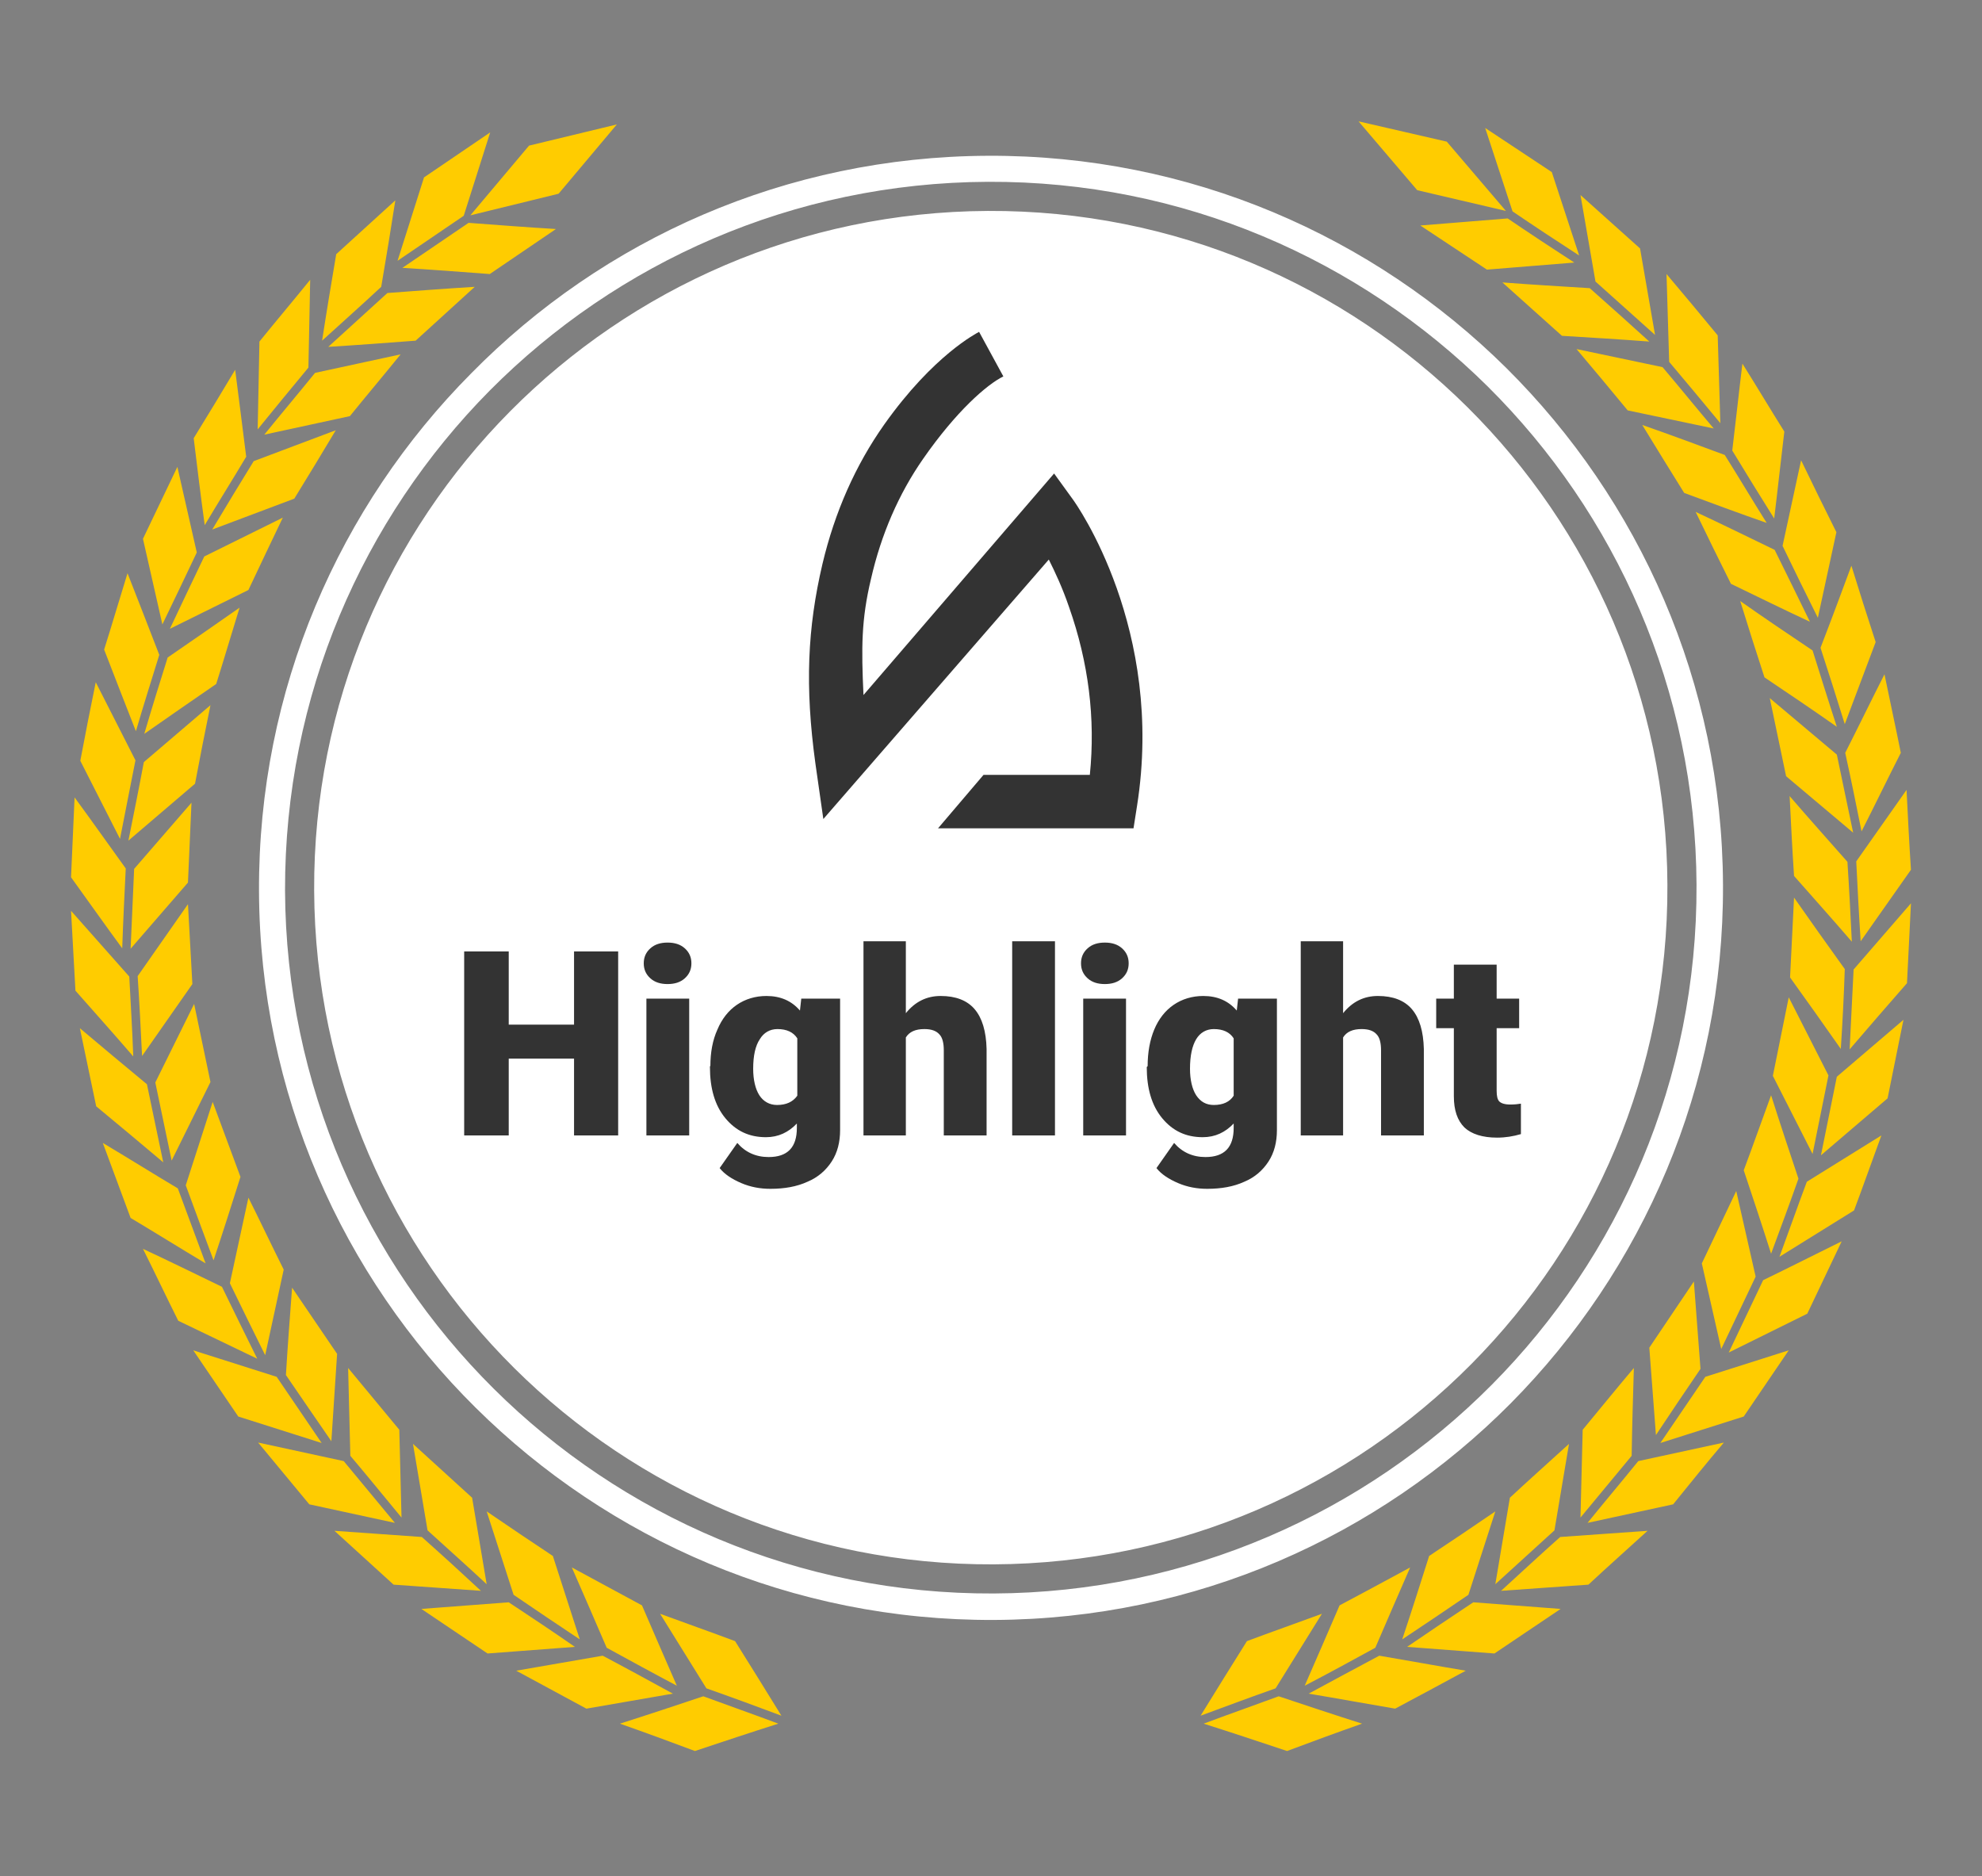
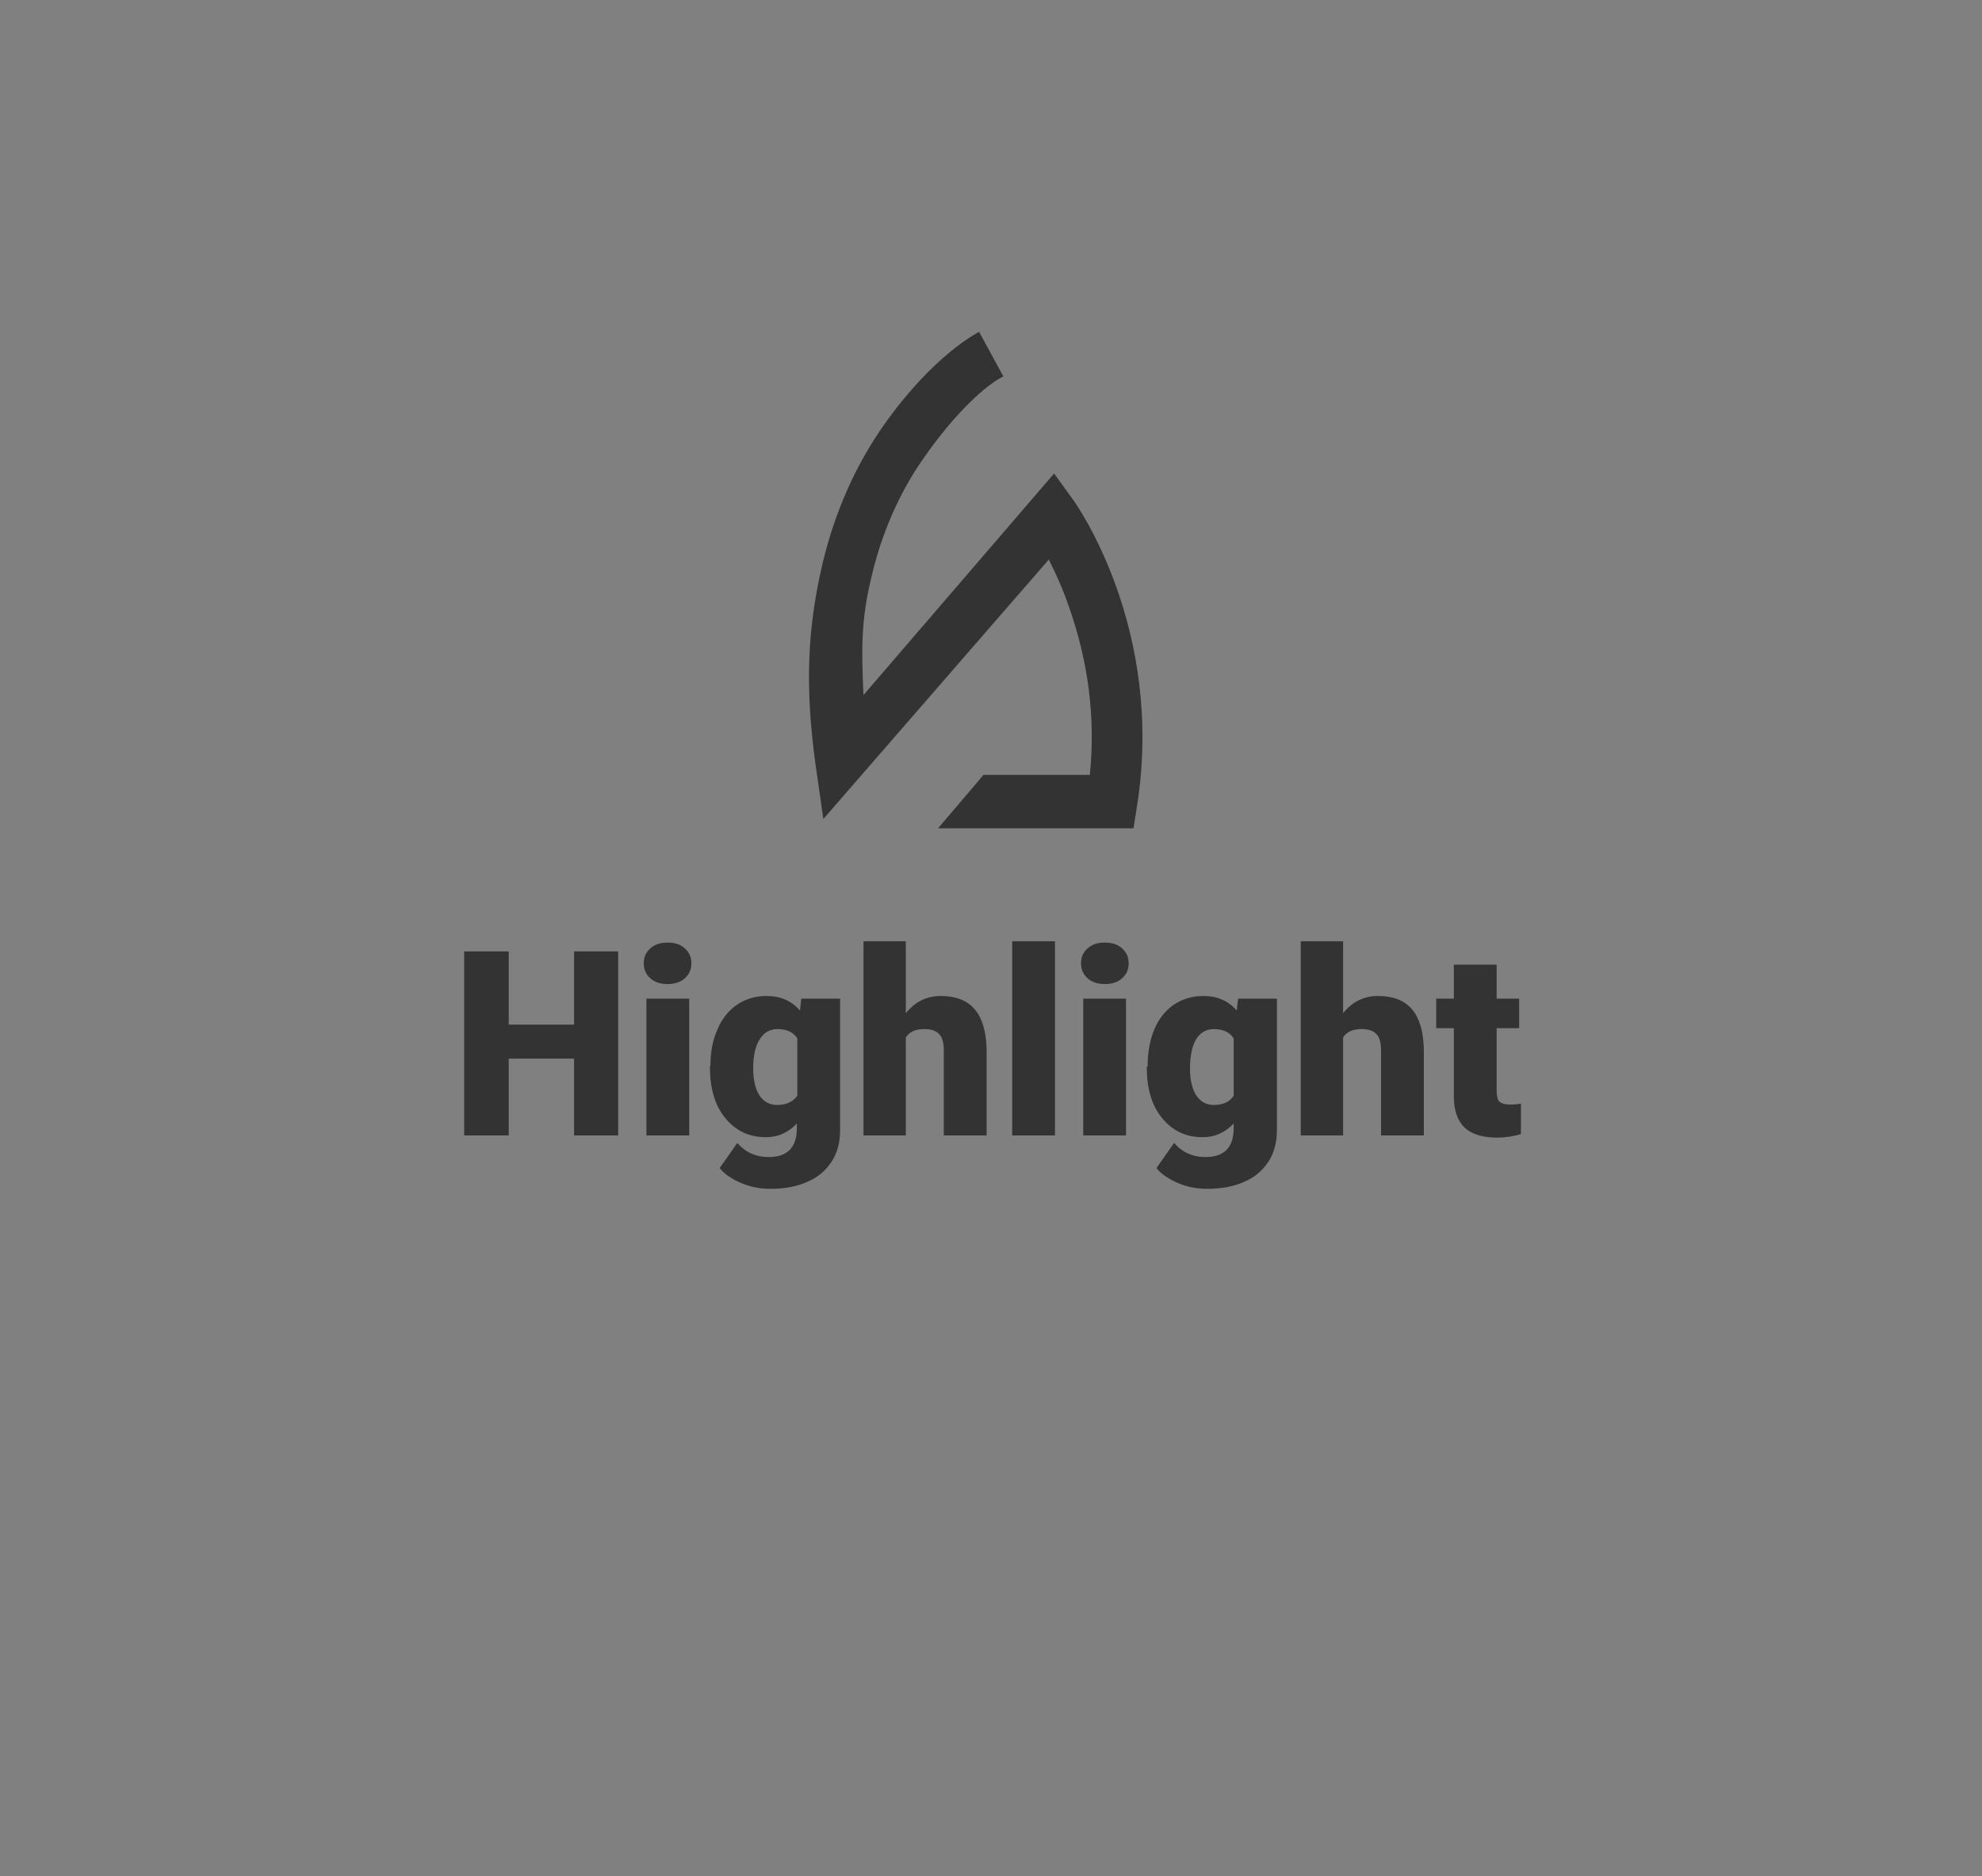
<svg xmlns="http://www.w3.org/2000/svg" version="1.1" id="Ebene_1" x="0px" y="0px" viewBox="0 0 449.2 425.2" enable-background="new 0 0 449.2 425.2" xml:space="preserve">
  <rect x="0" y="0" width="449.2" height="425.2" fill="#808080" stroke="none" />
  <g>
-     <path fill-rule="evenodd" clip-rule="evenodd" fill="#FFCC00" d="M337,61.1c-5-3.3-10.1-6.7-15.1-10c6.6-0.5,13.2-1.1,19.8-1.6   c5,3.4,10,6.7,15.1,10C350.2,60,343.6,60.6,337,61.1z M357.9,57.9c-2.1-6.3-4.1-12.6-6.2-18.9c-5-3.3-10.1-6.7-15.1-10   c2.1,6.3,4.1,12.6,6.2,18.9C347.8,51.3,352.8,54.6,357.9,57.9z M360.3,65.3c-6.6-0.4-13.2-0.8-19.8-1.3c4.5,4,9,8.1,13.5,12.1   c6.6,0.4,13.2,0.8,19.8,1.3C369.3,73.3,364.8,69.3,360.3,65.3z M375.1,75.9c-1.1-6.5-2.3-13.1-3.4-19.6c-4.5-4-9-8.1-13.5-12.1   c1.1,6.5,2.3,13.1,3.4,19.6C366.1,67.8,370.6,71.9,375.1,75.9z M368.9,93c6.5,1.4,13,2.7,19.5,4.1c-3.9-4.6-7.7-9.3-11.6-13.9   c-6.5-1.4-13-2.7-19.5-4.1C361.2,83.7,365.1,88.4,368.9,93z M389.9,95.9c-0.2-6.7-0.4-13.3-0.6-19.9c-3.8-4.6-7.7-9.3-11.6-13.9   c0.2,6.7,0.4,13.3,0.6,19.9C382.2,86.6,386,91.2,389.9,95.9z M381.7,111.7c6.2,2.3,12.4,4.6,18.7,6.8c-3.2-5.1-6.3-10.3-9.5-15.4   c-6.2-2.3-12.4-4.6-18.7-6.8C375.4,101.5,378.5,106.6,381.7,111.7z M404.4,97.8c-3.2-5.1-6.3-10.3-9.5-15.4   c-0.8,6.5-1.5,13.1-2.3,19.7c3.1,5.1,6.3,10.3,9.5,15.4C402.9,111,403.6,104.4,404.4,97.8z M410.2,140.9c-2.7-5.5-5.3-10.9-8-16.3   c-6-2.9-11.9-5.8-17.9-8.6c2.6,5.4,5.3,10.9,8,16.3C398.3,135.2,404.2,138.1,410.2,140.9z M412,140c1.4-6.4,2.8-12.9,4.2-19.4   c-2.7-5.4-5.4-10.9-8-16.3c-1.4,6.5-2.8,12.9-4.2,19.4C406.6,129.1,409.3,134.6,412,140z M416.3,164.7c-1.9-5.8-3.7-11.6-5.5-17.3   c-5.5-3.7-11-7.4-16.4-11.2c1.8,5.8,3.6,11.5,5.5,17.3C405.4,157.2,410.9,160.9,416.3,164.7z M418.1,164.1c2.3-6.2,4.7-12.4,7-18.6   c-1.9-5.8-3.7-11.5-5.5-17.3c-2.3,6.2-4.6,12.4-7,18.6C414.5,152.6,416.3,158.3,418.1,164.1z M416.3,171   c-5.1-4.3-10.1-8.5-15.2-12.8c1.2,5.9,2.5,11.8,3.7,17.7c5.1,4.3,10.1,8.5,15.2,12.8C418.8,182.8,417.5,176.9,416.3,171z    M421.9,188.4c3-5.9,5.9-11.9,8.9-17.8c-1.2-6-2.5-11.9-3.7-17.8c-3,5.9-5.9,11.9-8.9,17.8C419.5,176.5,420.7,182.4,421.9,188.4z    M418.7,195.3c-4.4-5-8.8-9.9-13.1-14.9c0.3,6,0.6,12.1,1,18.1c4.4,5,8.8,9.9,13.1,14.9C419.4,207.3,419.1,201.3,418.7,195.3z    M421.7,213.3c3.8-5.4,7.6-10.8,11.4-16.2c-0.4-6-0.7-12.1-1-18.1c-3.8,5.4-7.6,10.8-11.4,16.2C421,201.2,421.3,207.2,421.7,213.3z    M418.1,219.6c-3.9-5.4-7.7-10.8-11.5-16.2c-0.3,6-0.6,12.1-0.9,18.1c3.9,5.4,7.7,10.8,11.5,16.2   C417.6,231.6,417.9,225.6,418.1,219.6z M419.2,237.8c4.3-5,8.6-10,13-15c0.3-6,0.6-12.1,0.9-18.1c-4.3,5-8.7,10-13,15   C419.8,225.7,419.5,231.7,419.2,237.8z M414.4,243.7c-3-5.9-6-11.8-9-17.7c-1.2,5.9-2.4,11.8-3.6,17.8c3,5.9,6,11.8,9,17.7   C412,255.5,413.2,249.6,414.4,243.7z M412.7,261.8c5-4.3,10.1-8.6,15.1-12.9c1.2-6,2.4-11.9,3.6-17.8c-5,4.3-10.1,8.6-15.1,12.9   C415.1,250,413.9,255.9,412.7,261.8z M407.6,267.1c-2.1-6.3-4.2-12.6-6.2-18.9c-2.1,5.7-4.1,11.4-6.2,17c2.1,6.3,4.2,12.6,6.2,18.9   C403.5,278.4,405.6,272.8,407.6,267.1z M403.3,284.8c5.6-3.5,11.3-7,16.9-10.5c2.1-5.6,4.1-11.3,6.2-17c-5.6,3.5-11.3,7-16.9,10.5   C407.4,273.4,405.4,279.1,403.3,284.8z M397.9,289.3c-1.5-6.5-2.9-12.9-4.4-19.4c-2.6,5.5-5.2,10.9-7.8,16.4   c1.5,6.5,2.9,12.9,4.4,19.4C392.7,300.2,395.3,294.8,397.9,289.3z M391.8,306.5c5.9-2.9,11.9-5.9,17.8-8.8   c2.6-5.5,5.2-10.9,7.8-16.4c-5.9,2.9-11.8,5.9-17.8,8.8C397,295.6,394.4,301,391.8,306.5z M373.8,305.4c0.5,6.6,1,13.2,1.5,19.8   c3.3-5,6.7-10,10.1-15c-0.5-6.6-1-13.2-1.5-19.8C380.5,295.4,377.2,300.4,373.8,305.4z M376.3,327c6.3-2,12.6-4,18.9-6   c3.4-5,6.8-10,10.2-15c-6.3,2-12.6,4-18.9,6C383.1,317,379.7,322,376.3,327z M358.2,343.9c3.9-4.7,7.8-9.4,11.6-14   c0.1-6.6,0.3-13.2,0.5-19.9c-3.9,4.6-7.7,9.3-11.6,14C358.5,330.6,358.4,337.2,358.2,343.9z M359.8,345.1   c6.4-1.4,12.9-2.8,19.4-4.2c3.8-4.7,7.6-9.4,11.5-14c-6.4,1.4-12.9,2.8-19.4,4.2C367.5,335.8,363.6,340.4,359.8,345.1z    M355.6,327.2c-4.5,4.1-9,8.1-13.4,12.2c-1.1,6.5-2.2,13.1-3.3,19.6c4.5-4.1,8.9-8.1,13.4-12.2   C353.4,340.3,354.5,333.7,355.6,327.2z M340.2,360.5c6.6-0.5,13.2-0.9,19.8-1.4c4.4-4.1,8.9-8.1,13.4-12.2   c-6.6,0.5-13.2,0.9-19.8,1.4C349.1,352.3,344.7,356.4,340.2,360.5z M332.8,361.4c2-6.3,4.1-12.6,6.1-18.9c-5,3.4-10,6.8-15,10.1   c-2,6.3-4,12.6-6.1,18.9C322.8,368.2,327.8,364.8,332.8,361.4z M318.9,373.2c6.6,0.5,13.2,1,19.8,1.5c5-3.4,10-6.7,15-10.1   c-6.6-0.5-13.2-1-19.8-1.5C328.9,366.4,323.9,369.8,318.9,373.2z M311.7,373.4c2.6-6.1,5.3-12.2,7.9-18.2c-5.3,2.9-10.6,5.7-16,8.6   c-2.6,6.1-5.3,12.2-7.9,18.2C301.1,379.2,306.4,376.3,311.7,373.4z M296.6,383.8c6.6,1.1,13.1,2.3,19.6,3.4   c5.4-2.9,10.7-5.7,16-8.6c-6.6-1.1-13.1-2.3-19.6-3.4C307.3,378,302,380.9,296.6,383.8z M299.6,365.7c-5.7,2.1-11.4,4.1-17,6.2   c-3.5,5.6-7,11.2-10.5,16.9c5.7-2.1,11.3-4.2,17-6.2C292.6,377,296.1,371.3,299.6,365.7z M272.8,390.6c6.3,2,12.6,4.1,18.9,6.2   c5.6-2.1,11.3-4.2,17-6.2c-6.3-2-12.6-4.1-18.9-6.2C284.1,386.5,278.4,388.5,272.8,390.6z M341.3,47.8l-13.4-15.7l-20-4.6   l13.3,15.6L341.3,47.8z M126,51.9c-6.6-0.4-13.2-0.9-19.8-1.4c-5,3.4-10,6.8-15,10.2c6.6,0.4,13.2,0.9,19.8,1.4   C116,58.7,121,55.3,126,51.9z M111.1,30c-5,3.4-10,6.8-15,10.2c-2,6.3-4,12.6-6,18.9c5-3.4,10-6.8,15-10.2   C107.1,42.6,109.1,36.3,111.1,30z M87.8,66.4c-4.5,4.1-9,8.2-13.4,12.2c6.6-0.4,13.2-0.9,19.8-1.4c4.5-4.1,8.9-8.1,13.4-12.2   C101,65.4,94.4,65.9,87.8,66.4z M89.6,45.4c-4.5,4.1-8.9,8.1-13.4,12.2C75.1,64.1,74,70.7,73,77.2c4.5-4.1,9-8.1,13.4-12.2   C87.5,58.5,88.6,51.9,89.6,45.4z M79.3,94.3c3.8-4.7,7.7-9.3,11.5-14c-6.5,1.4-12.9,2.8-19.4,4.2c-3.8,4.7-7.7,9.3-11.5,14   C66.4,97.1,72.8,95.7,79.3,94.3z M70.3,63.4c-3.8,4.7-7.7,9.3-11.5,14c-0.1,6.6-0.3,13.2-0.4,19.9c3.8-4.7,7.7-9.4,11.5-14   C70,76.7,70.2,70.1,70.3,63.4z M66.7,113c3.2-5.2,6.3-10.3,9.4-15.5c-6.2,2.3-12.4,4.7-18.6,7c-3.2,5.2-6.3,10.3-9.4,15.5   C54.3,117.7,60.5,115.3,66.7,113z M55.8,103.5c-0.8-6.6-1.7-13.2-2.5-19.7c-3.1,5.2-6.2,10.3-9.4,15.5c0.8,6.6,1.6,13.2,2.5,19.7   C49.5,113.8,52.7,108.7,55.8,103.5z M64.1,117.3c-5.9,2.9-11.9,5.9-17.8,8.8c-2.6,5.4-5.2,10.9-7.8,16.4c5.9-2.9,11.9-5.9,17.8-8.8   C58.9,128.2,61.5,122.7,64.1,117.3z M44.6,125.2c-1.5-6.5-2.9-12.9-4.4-19.4c-2.6,5.4-5.2,10.9-7.8,16.3c1.5,6.5,2.9,12.9,4.4,19.4   C39.4,136.1,42,130.7,44.6,125.2z M32.7,166.3c5.4-3.8,10.8-7.5,16.3-11.3c1.8-5.7,3.5-11.5,5.3-17.3c-5.4,3.8-10.8,7.5-16.3,11.3   C36.2,154.7,34.4,160.5,32.7,166.3z M36.1,148.4c-2.4-6.2-4.8-12.4-7.2-18.5c-1.8,5.8-3.5,11.6-5.3,17.3c2.4,6.2,4.8,12.4,7.2,18.5   C32.5,159.9,34.3,154.2,36.1,148.4z M29.1,190.5c5-4.3,10.1-8.6,15.1-12.9c1.1-5.9,2.3-11.9,3.5-17.8c-5,4.3-10.1,8.6-15.1,12.9   C31.5,178.6,30.3,184.5,29.1,190.5z M30.7,172.3c-3-5.9-6-11.8-9-17.7c-1.2,5.9-2.4,11.9-3.5,17.8c3,5.9,6,11.8,9,17.7   C28.4,184.1,29.5,178.2,30.7,172.3z M43.4,181.9c-4.3,5-8.7,10-13,15c-0.3,6.1-0.5,12.1-0.8,18.1c4.3-5,8.7-10,13-15   C42.9,194,43.1,187.9,43.4,181.9z M28.5,196.8c-3.9-5.4-7.7-10.8-11.6-16.1c-0.3,6-0.5,12.1-0.8,18.1c3.9,5.4,7.7,10.8,11.6,16.1   C27.9,208.9,28.2,202.9,28.5,196.8z M43.6,223c-0.3-6-0.7-12.1-1-18.1c-3.8,5.4-7.6,10.9-11.4,16.3c0.4,6,0.7,12.1,1,18.1   C36,233.9,39.8,228.4,43.6,223z M29.3,221.3c-4.4-5-8.8-9.9-13.2-14.9c0.3,6,0.7,12.1,1,18.1c4.4,5,8.8,9.9,13.1,14.9   C30,233.4,29.6,227.3,29.3,221.3z M47.7,245.2c-1.2-5.9-2.5-11.8-3.7-17.7c-2.9,5.9-5.9,11.9-8.8,17.8c1.2,5.9,2.5,11.8,3.7,17.7   C41.8,257.1,44.8,251.1,47.7,245.2z M33.3,245.7c-5.1-4.2-10.2-8.5-15.2-12.7c1.2,5.9,2.5,11.8,3.7,17.7   c5.1,4.2,10.2,8.5,15.2,12.7C35.8,257.5,34.5,251.6,33.3,245.7z M54.5,266.7c-2.1-5.7-4.2-11.3-6.3-17c-2,6.3-4.1,12.6-6.1,18.9   c2.1,5.7,4.2,11.4,6.3,17C50.5,279.3,52.5,273,54.5,266.7z M40.3,269.3c-5.7-3.4-11.3-6.9-17-10.3c2.1,5.7,4.2,11.3,6.3,17   c5.7,3.4,11.3,6.9,17,10.3C44.5,280.6,42.4,275,40.3,269.3z M64.3,287.7c-2.7-5.4-5.3-10.9-8-16.3c-1.4,6.4-2.8,12.9-4.2,19.4   c2.6,5.4,5.3,10.8,8,16.3C61.5,300.7,62.9,294.2,64.3,287.7z M50.3,291.6c-6-2.9-11.9-5.8-17.9-8.6c2.7,5.4,5.3,10.9,8,16.3   c6,2.9,11.9,5.7,17.9,8.6C55.6,302.5,53,297.1,50.3,291.6z M64.8,311.6c3.4,5,6.8,9.9,10.3,15c0.4-6.6,0.9-13.2,1.3-19.8   c-3.4-5-6.8-10-10.2-15C65.7,298.4,65.2,305,64.8,311.6z M62.7,312c-6.3-2-12.6-4-18.9-6c3.4,5,6.8,10,10.2,15c6.3,2,12.6,4,18.9,6   C69.5,322,66.1,317,62.7,312z M78.9,310c0.2,6.7,0.3,13.3,0.5,19.9c3.9,4.6,7.7,9.3,11.6,14c-0.2-6.7-0.3-13.3-0.5-19.9   C86.6,319.3,82.7,314.6,78.9,310z M77.9,331.1c-6.5-1.4-12.9-2.8-19.4-4.2c3.8,4.6,7.7,9.3,11.6,14c6.5,1.4,12.9,2.8,19.4,4.2   C85.6,340.4,81.8,335.8,77.9,331.1z M110.3,359c-1.1-6.5-2.2-13.1-3.3-19.6c-4.5-4.1-8.9-8.1-13.4-12.2c1.1,6.5,2.2,13.1,3.3,19.6   C101.4,350.9,105.9,354.9,110.3,359z M95.6,348.3c-6.6-0.5-13.2-0.9-19.8-1.4c4.5,4.1,8.9,8.1,13.4,12.2c6.6,0.5,13.2,0.9,19.8,1.4   C104.6,356.4,100.1,352.3,95.6,348.3z M131.4,371.5c-2-6.3-4.1-12.6-6.1-18.9c-5-3.3-10-6.7-15-10.1c2,6.3,4.1,12.6,6.1,18.9   C121.4,364.8,126.4,368.2,131.4,371.5z M115.3,363.1c-6.6,0.5-13.2,1-19.8,1.5c5,3.4,10,6.7,15,10.1c6.6-0.5,13.2-1,19.8-1.5   C125.4,369.8,120.3,366.4,115.3,363.1z M153.4,382c-2.6-6-5.3-12.1-7.9-18.2c-5.3-2.9-10.6-5.7-15.9-8.6c2.6,6,5.3,12.1,7.9,18.2   C142.8,376.3,148.1,379.2,153.4,382z M136.6,375.2c-6.5,1.1-13.1,2.3-19.6,3.4c5.3,2.9,10.6,5.7,15.9,8.6   c6.5-1.1,13.1-2.3,19.6-3.4C147.2,380.9,141.9,378,136.6,375.2z M149.6,365.7c3.5,5.6,7,11.3,10.5,16.9c5.7,2,11.4,4.1,17,6.2   c-3.5-5.7-7-11.3-10.5-16.9C161,369.8,155.3,367.8,149.6,365.7z M140.5,390.6c5.7,2,11.4,4.1,17,6.2c6.3-2.1,12.6-4.2,18.9-6.2   c-5.6-2.1-11.3-4.1-17-6.2C153.1,386.5,146.8,388.6,140.5,390.6z M126.6,43.9l13.2-15.7L119.9,33l-13.3,15.8L126.6,43.9z" />
-     <path fill="#FFFFFF" d="M377.9,200.5c0.4,84.7-68,153.6-152.7,154c-84.7,0.4-153.6-68-154-152.7c-0.4-84.7,68-153.6,152.7-154   C308.6,47.4,377.6,115.8,377.9,200.5z M390.5,200.5c0.2,45.8-18.2,87.3-48.1,117.5c-29.9,30.1-71.3,48.9-117.1,49.1   S138,348.9,107.8,319c-30.2-29.9-48.9-71.3-49.1-117c-0.2-45.8,18.2-87.3,48.1-117.4c29.9-30.4,71.3-49.1,117.1-49.3   s87.3,18.2,117.5,48.1C371.5,113.3,390.3,154.7,390.5,200.5z M384.5,200.5c-0.2-44.2-18.3-84.1-47.3-112.9   C308.1,58.8,268.1,41,223.9,41.2S139.8,59.5,111,88.5c-28.8,29.1-46.5,69.1-46.4,113.3c0.2,44.1,18.3,84.1,47.3,112.9   c29,28.8,69.1,46.6,113.3,46.4c44.1-0.2,84.1-18.3,112.9-47.3C366.9,284.8,384.7,244.7,384.5,200.5z" />
    <path fill="#333333" d="M130.1,215.6h10v41.7h-10v-17.4h-14.8v17.4h-10.1v-41.7h10.1v16.6h14.8V215.6z M151.3,213.6   c-1.6,0-2.9,0.4-3.9,1.3c-1,0.9-1.5,2-1.5,3.4c0,1.4,0.5,2.5,1.5,3.4c1,0.9,2.3,1.3,3.9,1.3s2.9-0.4,3.9-1.3c1-0.9,1.5-2,1.5-3.4   c0-1.4-0.5-2.5-1.5-3.4C154.2,214,152.9,213.6,151.3,213.6z M146.5,257.3h9.7v-31h-9.7V257.3z M181.6,226.3h8.8v29.8   c0,2.7-0.6,5.1-1.9,7.1s-3.1,3.6-5.5,4.6c-2.4,1.1-5.2,1.6-8.4,1.6c-2.3,0-4.5-0.4-6.6-1.3c-2.1-0.9-3.8-2-4.9-3.4l4-5.7   c1.8,2.1,4.2,3.2,7.1,3.2c4.3,0,6.4-2.2,6.4-6.6v-1c-1.9,2-4.2,3.1-7,3.1c-3.8,0-6.8-1.4-9.2-4.3c-2.4-2.9-3.5-6.8-3.5-11.6v-0.2   h0.1c0-3.1,0.5-5.9,1.6-8.3c1-2.4,2.5-4.3,4.4-5.6c1.9-1.3,4.2-2,6.7-2c3.2,0,5.7,1.1,7.6,3.3L181.6,226.3z M180.7,235.3   c-0.9-1.4-2.4-2.1-4.5-2.1c-1.7,0-3.1,0.8-4,2.3c-1,1.5-1.5,3.7-1.5,6.7c0,2.5,0.5,4.6,1.4,6c0.9,1.4,2.3,2.2,4,2.2   c2.1,0,3.6-0.7,4.6-2.1V235.3z M213.2,225.7c-3.2,0-5.8,1.3-7.9,3.9v-16.3h-9.6v44h9.6v-22.2c0.8-1.3,2.2-1.9,4.2-1.9   c1.6,0,2.7,0.4,3.4,1.2c0.7,0.7,1,2,1,3.6v19.3h9.7v-19.6c-0.1-4-1-7-2.7-9C219.2,226.7,216.6,225.7,213.2,225.7z M229.4,257.3h9.7   v-44h-9.7V257.3z M250.4,213.6c-1.6,0-2.9,0.4-3.9,1.3c-1,0.9-1.5,2-1.5,3.4c0,1.4,0.5,2.5,1.5,3.4c1,0.9,2.3,1.3,3.9,1.3   c1.6,0,2.9-0.4,3.9-1.3c1-0.9,1.5-2,1.5-3.4c0-1.4-0.5-2.5-1.5-3.4C253.3,214,252,213.6,250.4,213.6z M245.5,257.3h9.7v-31h-9.7   V257.3z M280.6,226.3h8.8v29.8c0,2.7-0.6,5.1-1.9,7.1s-3.1,3.6-5.5,4.6c-2.4,1.1-5.2,1.6-8.4,1.6c-2.3,0-4.5-0.4-6.6-1.3   c-2.1-0.9-3.8-2-4.9-3.4l4-5.7c1.8,2.1,4.2,3.2,7.1,3.2c4.3,0,6.4-2.2,6.4-6.6v-1c-1.9,2-4.2,3.1-7,3.1c-3.8,0-6.8-1.4-9.2-4.3   s-3.5-6.8-3.5-11.6l0.2-0.2c0-3.1,0.5-5.9,1.5-8.3c1-2.4,2.5-4.3,4.4-5.6c1.9-1.3,4.2-2,6.7-2c3.2,0,5.7,1.1,7.6,3.3L280.6,226.3z    M279.6,235.3c-0.9-1.4-2.4-2.1-4.5-2.1c-1.7,0-3.1,0.8-4,2.3c-0.9,1.5-1.4,3.7-1.4,6.7c0,2.5,0.5,4.6,1.4,6c1,1.5,2.3,2.2,4,2.2   c2.1,0,3.6-0.7,4.5-2.1V235.3z M312.3,225.7c-3.2,0-5.8,1.3-7.9,3.9v-16.3h-9.6v44h9.6v-22.2c0.8-1.3,2.2-1.9,4.2-1.9   c1.6,0,2.7,0.4,3.4,1.2c0.7,0.7,1,2,1,3.6v19.3h9.7v-19.6c-0.1-4-1-7-2.7-9S315.7,225.7,312.3,225.7z M342.3,250.3   c-1.3,0-2.1-0.3-2.5-0.7c-0.4-0.4-0.6-1.2-0.6-2.4V233h5.1v-6.7h-5.1v-7.7h-9.7v7.7h-4v6.7h4v15.4c0,3.2,0.8,5.5,2.4,7.1   c1.6,1.5,4.1,2.3,7.4,2.3c1.9,0,3.7-0.3,5.4-0.8v-6.9C344.1,250.2,343.3,250.3,342.3,250.3z M238.9,107.3l-43.2,50.2   c-0.5-10.7-0.5-17.1,1.7-26.3c2.3-10.1,6.3-19.3,11.8-27.2c7.5-10.8,14.5-16.9,18.2-18.7l-5.5-10.1c-0.5,0.3-10.3,5.2-21.5,21   c-6.5,9.2-11.2,19.8-14,31.6c-3.4,14.5-4,27.7-1.6,45.2l1.8,12.6l51.1-58.8c1.4,2.8,3.1,6.4,4.6,10.8c4.4,12.5,6,25.2,4.7,38h-24.1   l-10.3,12.1h44.3l0.8-5.1c6.3-40-13.7-68.3-14.6-69.5L238.9,107.3z" />
  </g>
</svg>